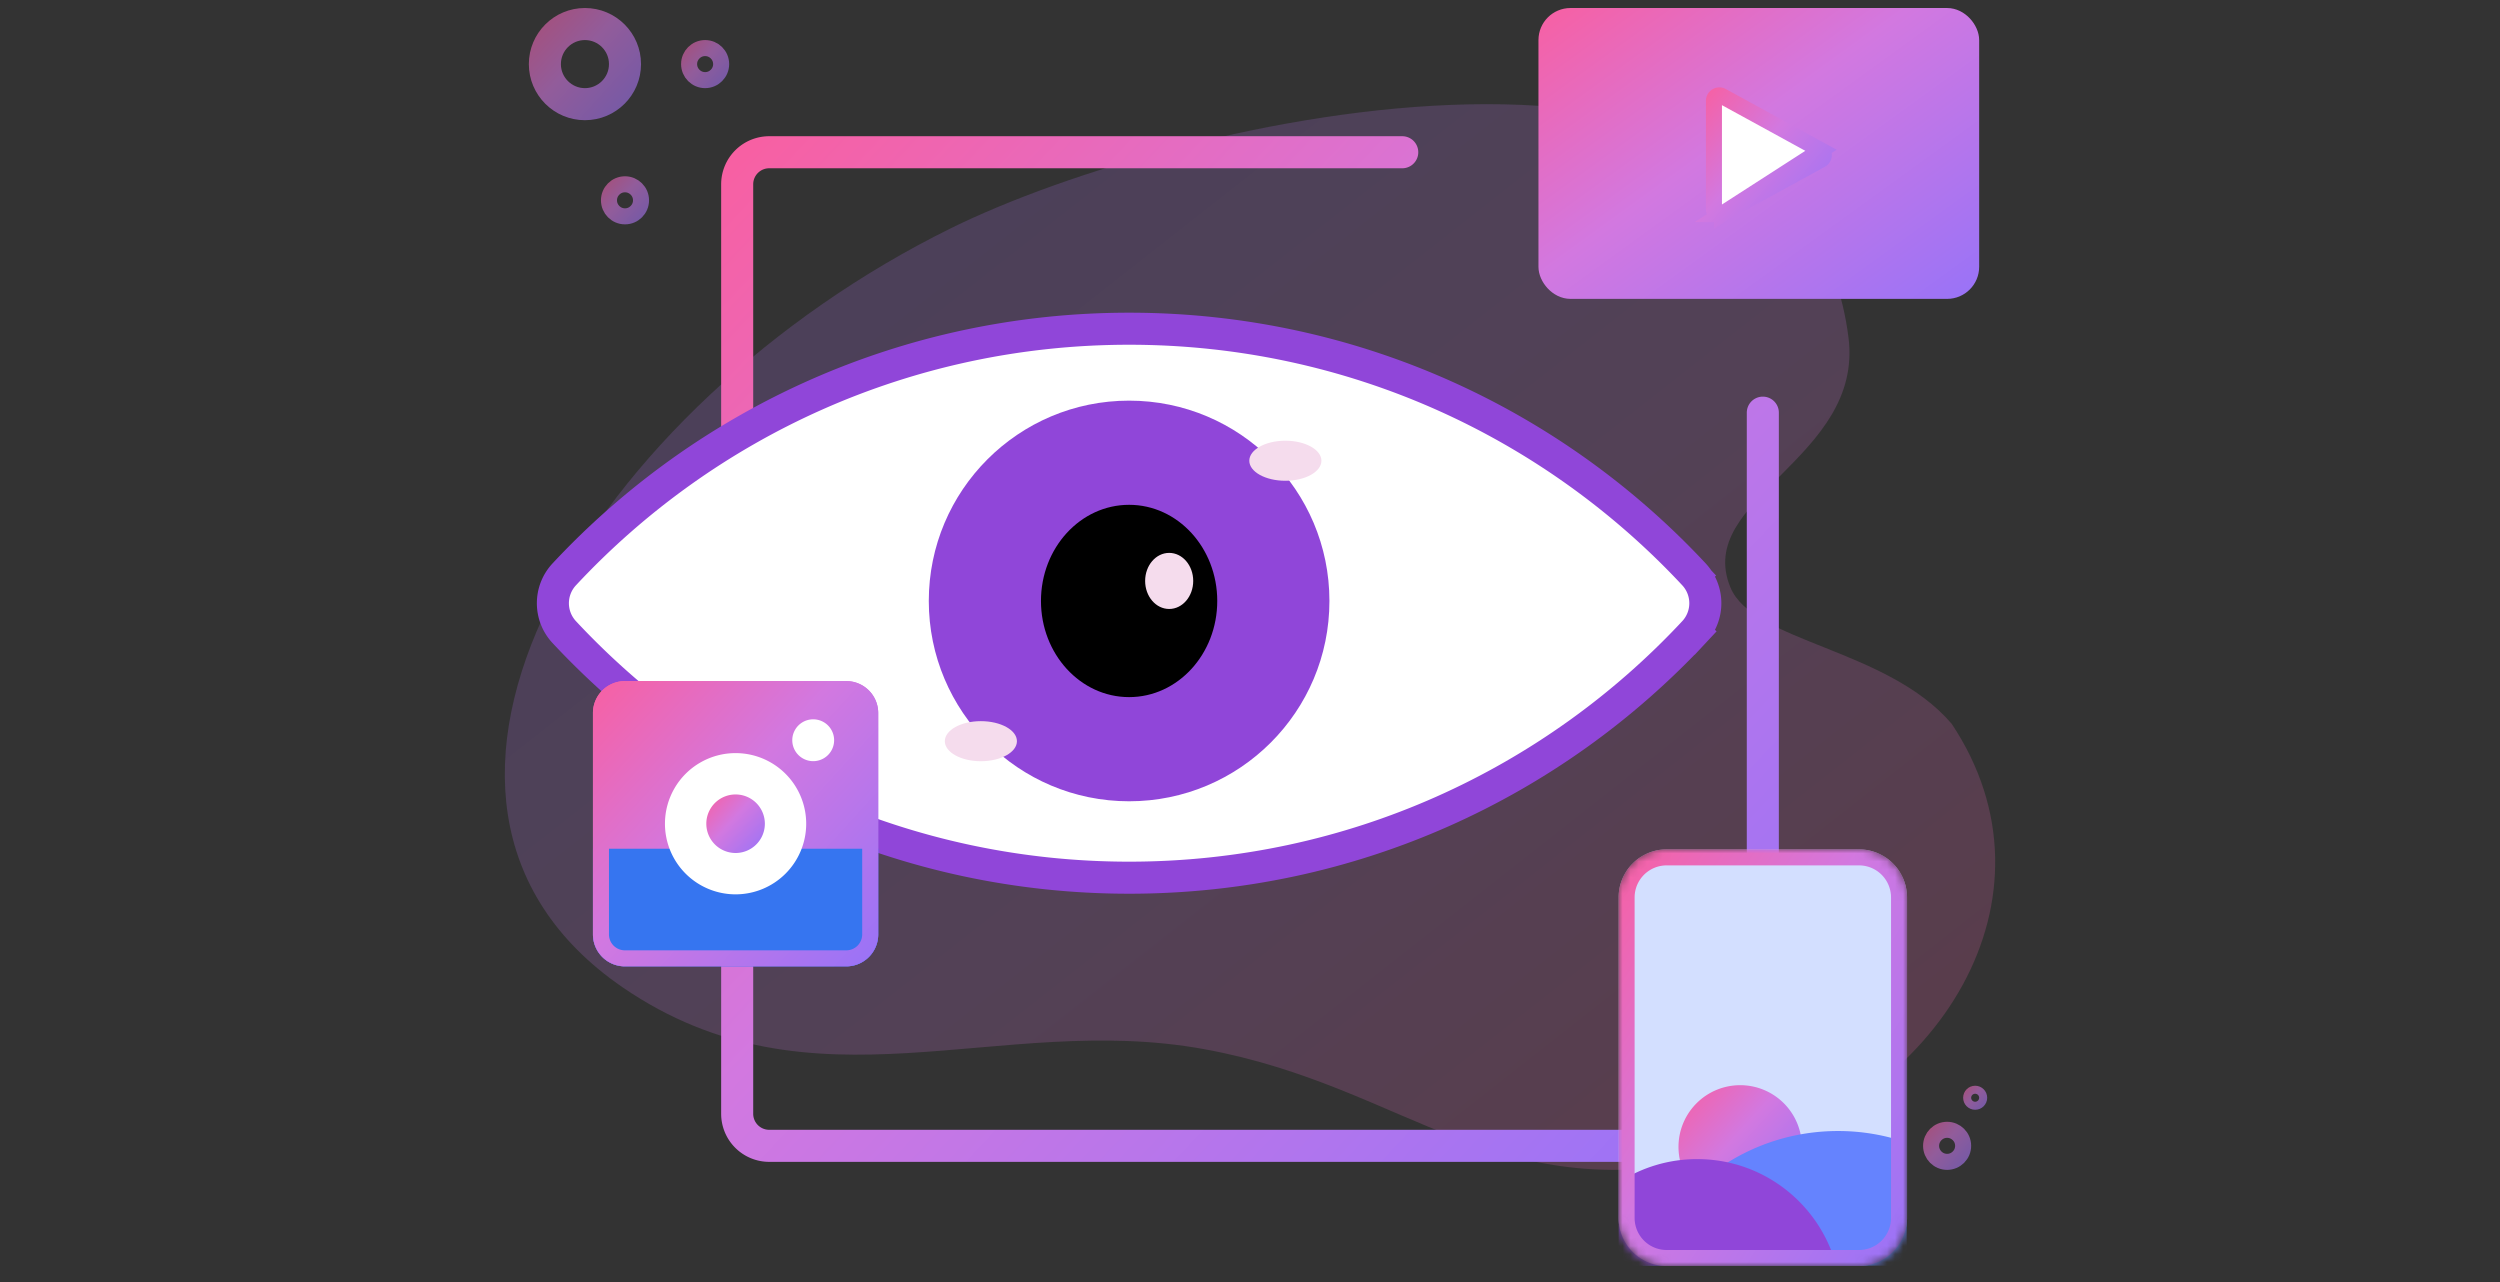
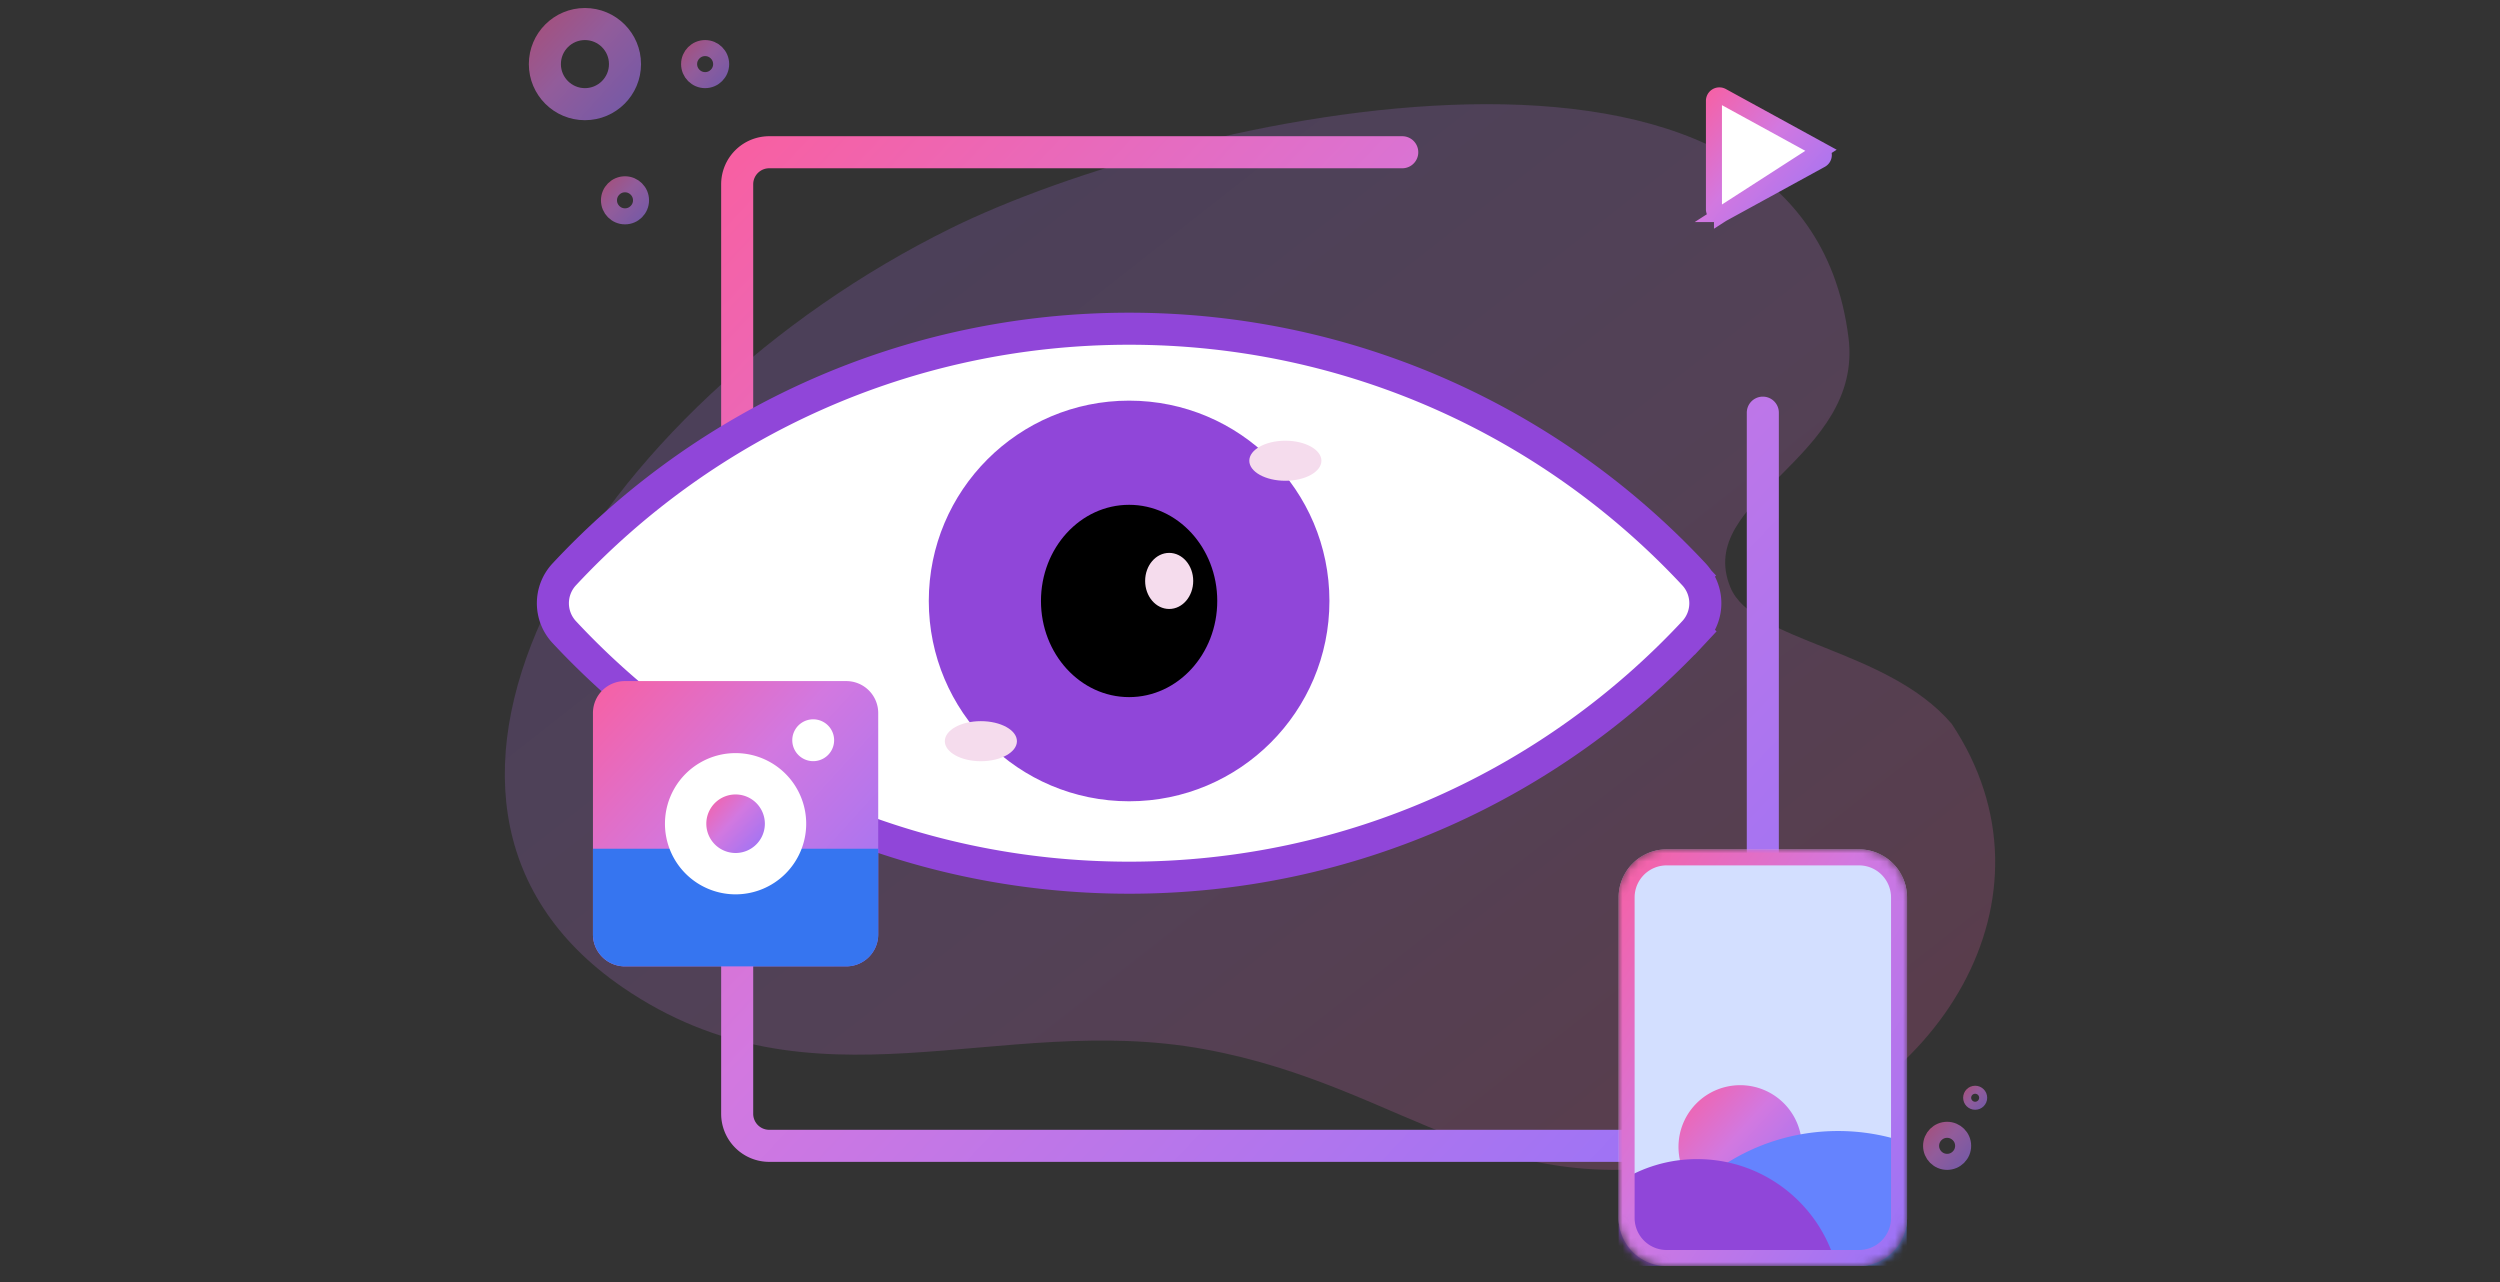
<svg xmlns="http://www.w3.org/2000/svg" width="312" height="160" fill="none">
  <rect width="100%" height="100%" fill="#333333" stroke="none" />
  <g clip-path="url(#a)">
    <path fill="url(#b)" d="M77.722 123.231c23.764 16.269 46.815 3.011 72.525 7.698 25.897 4.722 36.214 20.444 65.709 13.187 26.128-6.428 41.981-32.203 27.618-53.781-8.074-9.46-24.768-10.148-27.618-17.029-4.597-11.098 16.633-16.027 14.738-31.167-5.672-45.32-83.4-27.766-112.001-13.665C73.839 50.587 43.495 99.8 77.722 123.23Z" opacity=".2" />
    <path stroke="url(#c)" stroke-linecap="round" stroke-width="4" d="M175 19H96a4 4 0 0 0-4 4v116a4 4 0 0 0 4 4h120a4 4 0 0 0 4-4V51.5" />
    <path fill="#fff" stroke="#9046D9" stroke-width="4" d="M70.423 78.891a5.286 5.286 0 0 1 0-7.216c17.588-18.861 42.663-30.651 70.494-30.651 27.831 0 52.899 11.79 70.487 30.65l1.401-1.306-1.401 1.307a5.287 5.287 0 0 1-.001 7.216l1.462 1.364-1.462-1.364c-17.594 18.861-42.662 30.645-70.486 30.645-27.832 0-52.9-11.784-70.494-30.645Z" />
    <path fill="#9046D9" d="M140.913 100c13.807 0 25-11.193 25-25s-11.193-25-25-25-25 11.193-25 25 11.193 25 25 25Z" />
    <path fill="#000" d="M140.913 87c6.075 0 11-5.373 11-12s-4.925-12-11-12-11 5.373-11 12 4.925 12 11 12Z" />
    <path fill="#F5DCED" d="M145.913 76c1.657 0 3-1.567 3-3.5s-1.343-3.5-3-3.5-3 1.567-3 3.5 1.343 3.5 3 3.5ZM160.413 60c2.485 0 4.5-1.12 4.5-2.5s-2.015-2.5-4.5-2.5-4.5 1.12-4.5 2.5 2.015 2.5 4.5 2.5ZM122.413 95c2.485 0 4.5-1.12 4.5-2.5s-2.015-2.5-4.5-2.5-4.5 1.12-4.5 2.5 2.015 2.5 4.5 2.5Z" />
    <mask id="d" width="36" height="52" x="202" y="106" maskUnits="userSpaceOnUse" style="mask-type:alpha">
      <path fill="#9FB0FE" d="M202 112a6 6 0 0 1 6-6h24a6 6 0 0 1 6 6v40a6 6 0 0 1-6 6h-24a6 6 0 0 1-6-6v-40Z" />
    </mask>
    <g mask="url(#d)">
      <path fill="#D3DFFF" d="M202 112a6 6 0 0 1 6-6h24a6 6 0 0 1 6 6v40a6 6 0 0 1-6 6h-24a6 6 0 0 1-6-6v-40Z" />
      <path fill="url(#e)" d="M217.178 150.833a7.701 7.701 0 1 0-7.702-7.701 7.701 7.701 0 0 0 7.702 7.701Z" />
      <path fill="#6583FE" d="M237.965 157.965v-15.371a26.052 26.052 0 0 0-8.578-1.443c-11.14 0-20.646 6.986-24.386 16.814h32.964Z" />
      <path fill="#9046D9" d="M229.161 157.965H202v-10.397a17.875 17.875 0 0 1 9.807-2.911c8.31 0 15.304 5.643 17.354 13.308Z" />
      <path stroke="url(#f)" stroke-width="2" d="M203 112a5 5 0 0 1 5-5h24a5 5 0 0 1 5 5v40a5 5 0 0 1-5 5h-24a5 5 0 0 1-5-5v-40Z" />
    </g>
    <path fill="url(#g)" d="M105.616 120.602h-27.63A3.986 3.986 0 0 1 74 116.616v-27.63A3.985 3.985 0 0 1 77.985 85h27.631a3.986 3.986 0 0 1 3.986 3.985v27.631a3.987 3.987 0 0 1-3.986 3.986Z" />
    <path fill="#fff" d="M101.488 94.993a2.611 2.611 0 1 0 0-5.222 2.611 2.611 0 0 0 0 5.222Z" />
    <path fill="#3675F0" d="M74 105.923v10.693a3.986 3.986 0 0 0 3.985 3.986h27.631a3.987 3.987 0 0 0 3.986-3.986v-10.693H74Z" />
    <path fill="#fff" d="M91.8 111.614a8.813 8.813 0 0 0 8.813-8.813 8.813 8.813 0 1 0-17.626 0 8.813 8.813 0 0 0 8.813 8.813Z" />
    <path fill="url(#h)" d="M91.801 106.454a3.653 3.653 0 1 0 .001-7.306 3.653 3.653 0 0 0-.001 7.306Z" />
-     <path stroke="url(#i)" stroke-width="2" d="M105.616 119.602h-27.63A2.986 2.986 0 0 1 75 116.616v-27.63A2.985 2.985 0 0 1 77.985 86h27.631a2.986 2.986 0 0 1 2.986 2.985v27.631a2.986 2.986 0 0 1-2.986 2.986Z" />
-     <rect width="53" height="34.3" x="193" y="2" fill="url(#j)" stroke="url(#k)" stroke-width="2" rx="3" />
    <path fill="#fff" stroke="url(#l)" stroke-width="2" d="m214.904 26.71 12.355-6.767a.678.678 0 0 0 0-1.19l-12.355 7.957Zm0 0a.678.678 0 0 1-1.004-.596V12.582a.678.678 0 0 1 1.004-.595l12.355 6.767-12.355 7.957Z" />
    <circle cx="88" cy="8" r="2" stroke="url(#m)" stroke-width="2" opacity=".6" />
    <circle cx="78" cy="25" r="2" stroke="url(#n)" stroke-width="2" opacity=".6" />
    <circle cx="243" cy="143" r="2" stroke="url(#o)" stroke-width="2" opacity=".6" />
    <circle cx="246.5" cy="137" r="1" stroke="url(#p)" opacity=".6" />
    <circle cx="73" cy="8" r="5" stroke="url(#q)" stroke-width="4" opacity=".6" />
  </g>
  <defs>
    <linearGradient id="b" x1="32.228" x2="204.7" y1="-14.016" y2="205.516" gradientUnits="userSpaceOnUse">
      <stop stop-color="#8571FF" />
      <stop offset=".583" stop-color="#D278E0" />
      <stop offset="1" stop-color="#FF5B96" />
    </linearGradient>
    <linearGradient id="c" x1="241.176" x2="75.994" y1="168.188" y2="12.995" gradientUnits="userSpaceOnUse">
      <stop stop-color="#8571FF" />
      <stop offset=".583" stop-color="#D278E0" />
      <stop offset="1" stop-color="#FF5B96" />
    </linearGradient>
    <linearGradient id="e" x1="227.427" x2="206.96" y1="153.962" y2="135.334" gradientUnits="userSpaceOnUse">
      <stop stop-color="#8571FF" />
      <stop offset=".583" stop-color="#D278E0" />
      <stop offset="1" stop-color="#FF5B96" />
    </linearGradient>
    <linearGradient id="f" x1="243.956" x2="181.348" y1="168.563" y2="129.113" gradientUnits="userSpaceOnUse">
      <stop stop-color="#8571FF" />
      <stop offset=".583" stop-color="#D278E0" />
      <stop offset="1" stop-color="#FF5B96" />
    </linearGradient>
    <linearGradient id="g" x1="115.492" x2="68.184" y1="127.833" y2="84.775" gradientUnits="userSpaceOnUse">
      <stop stop-color="#8571FF" />
      <stop offset=".583" stop-color="#D278E0" />
      <stop offset="1" stop-color="#FF5B96" />
    </linearGradient>
    <linearGradient id="h" x1="96.663" x2="86.954" y1="107.938" y2="99.102" gradientUnits="userSpaceOnUse">
      <stop stop-color="#8571FF" />
      <stop offset=".583" stop-color="#D278E0" />
      <stop offset="1" stop-color="#FF5B96" />
    </linearGradient>
    <linearGradient id="i" x1="115.492" x2="68.184" y1="127.833" y2="84.775" gradientUnits="userSpaceOnUse">
      <stop stop-color="#8571FF" />
      <stop offset=".583" stop-color="#D278E0" />
      <stop offset="1" stop-color="#FF5B96" />
    </linearGradient>
    <linearGradient id="j" x1="256.099" x2="210.048" y1="44.673" y2="-18.832" gradientUnits="userSpaceOnUse">
      <stop stop-color="#8571FF" />
      <stop offset=".583" stop-color="#D278E0" />
      <stop offset="1" stop-color="#FF5B96" />
    </linearGradient>
    <linearGradient id="k" x1="256.099" x2="210.048" y1="44.673" y2="-18.832" gradientUnits="userSpaceOnUse">
      <stop stop-color="#8571FF" />
      <stop offset=".583" stop-color="#D278E0" />
      <stop offset="1" stop-color="#FF5B96" />
    </linearGradient>
    <linearGradient id="l" x1="231.21" x2="208.97" y1="31.227" y2="12.404" gradientUnits="userSpaceOnUse">
      <stop stop-color="#8571FF" />
      <stop offset=".583" stop-color="#D278E0" />
      <stop offset="1" stop-color="#FF5B96" />
    </linearGradient>
    <linearGradient id="m" x1="91.993" x2="84.02" y1="12.219" y2="4.962" gradientUnits="userSpaceOnUse">
      <stop stop-color="#8571FF" />
      <stop offset=".583" stop-color="#D278E0" />
      <stop offset="1" stop-color="#FF5B96" />
    </linearGradient>
    <linearGradient id="n" x1="81.993" x2="74.02" y1="29.219" y2="21.962" gradientUnits="userSpaceOnUse">
      <stop stop-color="#8571FF" />
      <stop offset=".583" stop-color="#D278E0" />
      <stop offset="1" stop-color="#FF5B96" />
    </linearGradient>
    <linearGradient id="o" x1="246.993" x2="239.02" y1="147.219" y2="139.962" gradientUnits="userSpaceOnUse">
      <stop stop-color="#8571FF" />
      <stop offset=".583" stop-color="#D278E0" />
      <stop offset="1" stop-color="#FF5B96" />
    </linearGradient>
    <linearGradient id="p" x1="248.496" x2="244.51" y1="139.109" y2="135.481" gradientUnits="userSpaceOnUse">
      <stop stop-color="#8571FF" />
      <stop offset=".583" stop-color="#D278E0" />
      <stop offset="1" stop-color="#FF5B96" />
    </linearGradient>
    <linearGradient id="q" x1="82.316" x2="63.713" y1="17.844" y2=".912" gradientUnits="userSpaceOnUse">
      <stop stop-color="#8571FF" />
      <stop offset=".583" stop-color="#D278E0" />
      <stop offset="1" stop-color="#FF5B96" />
    </linearGradient>
    <clipPath id="a">
      <path fill="#fff" d="M0 0h312v160H0z" />
    </clipPath>
  </defs>
</svg>